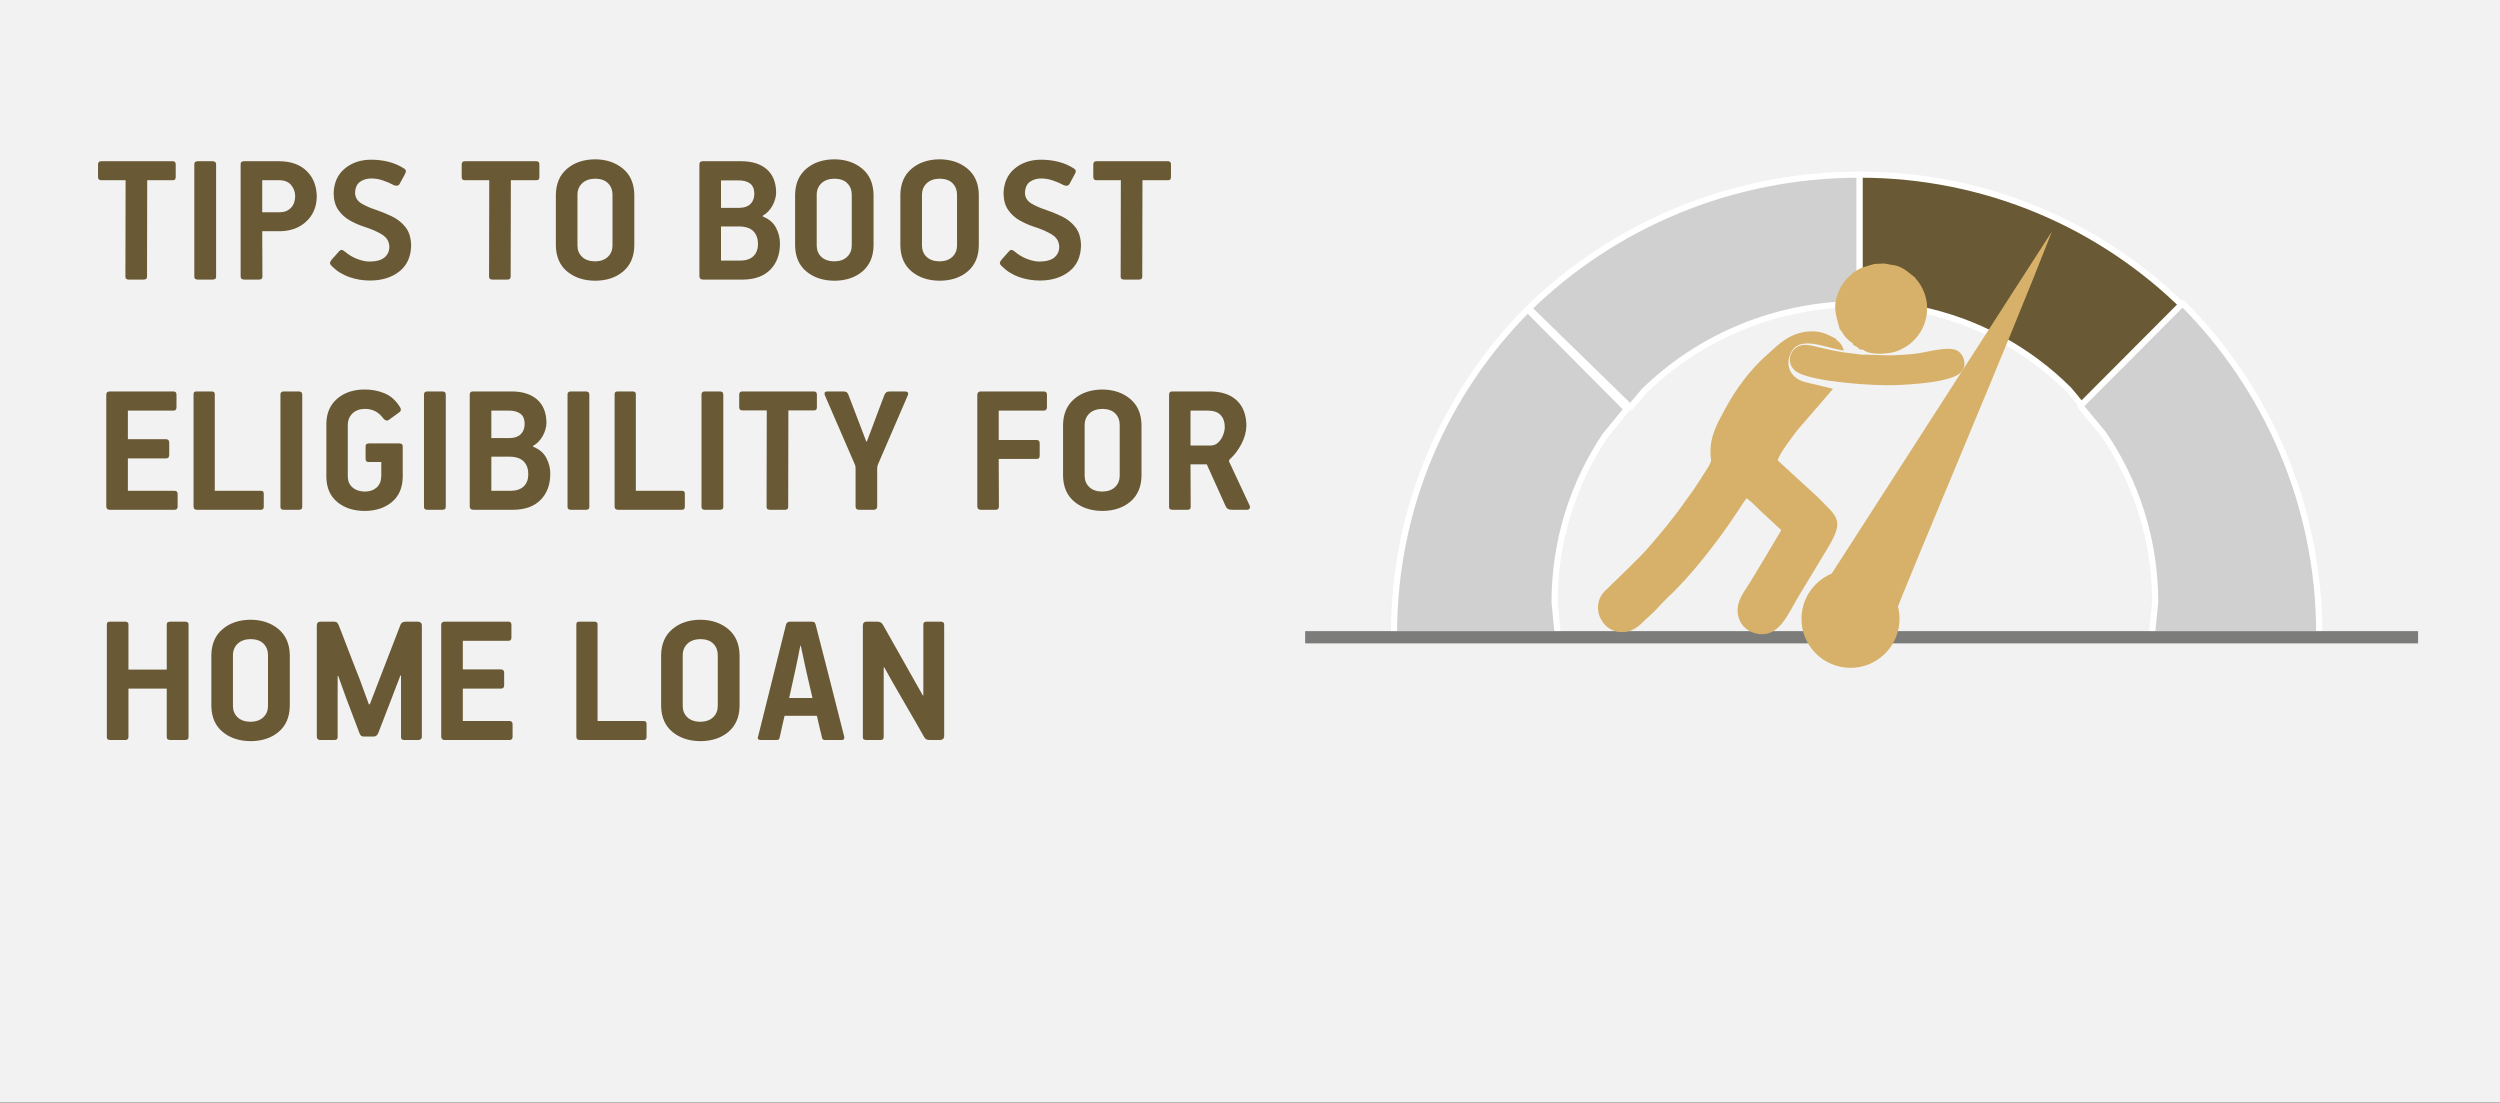
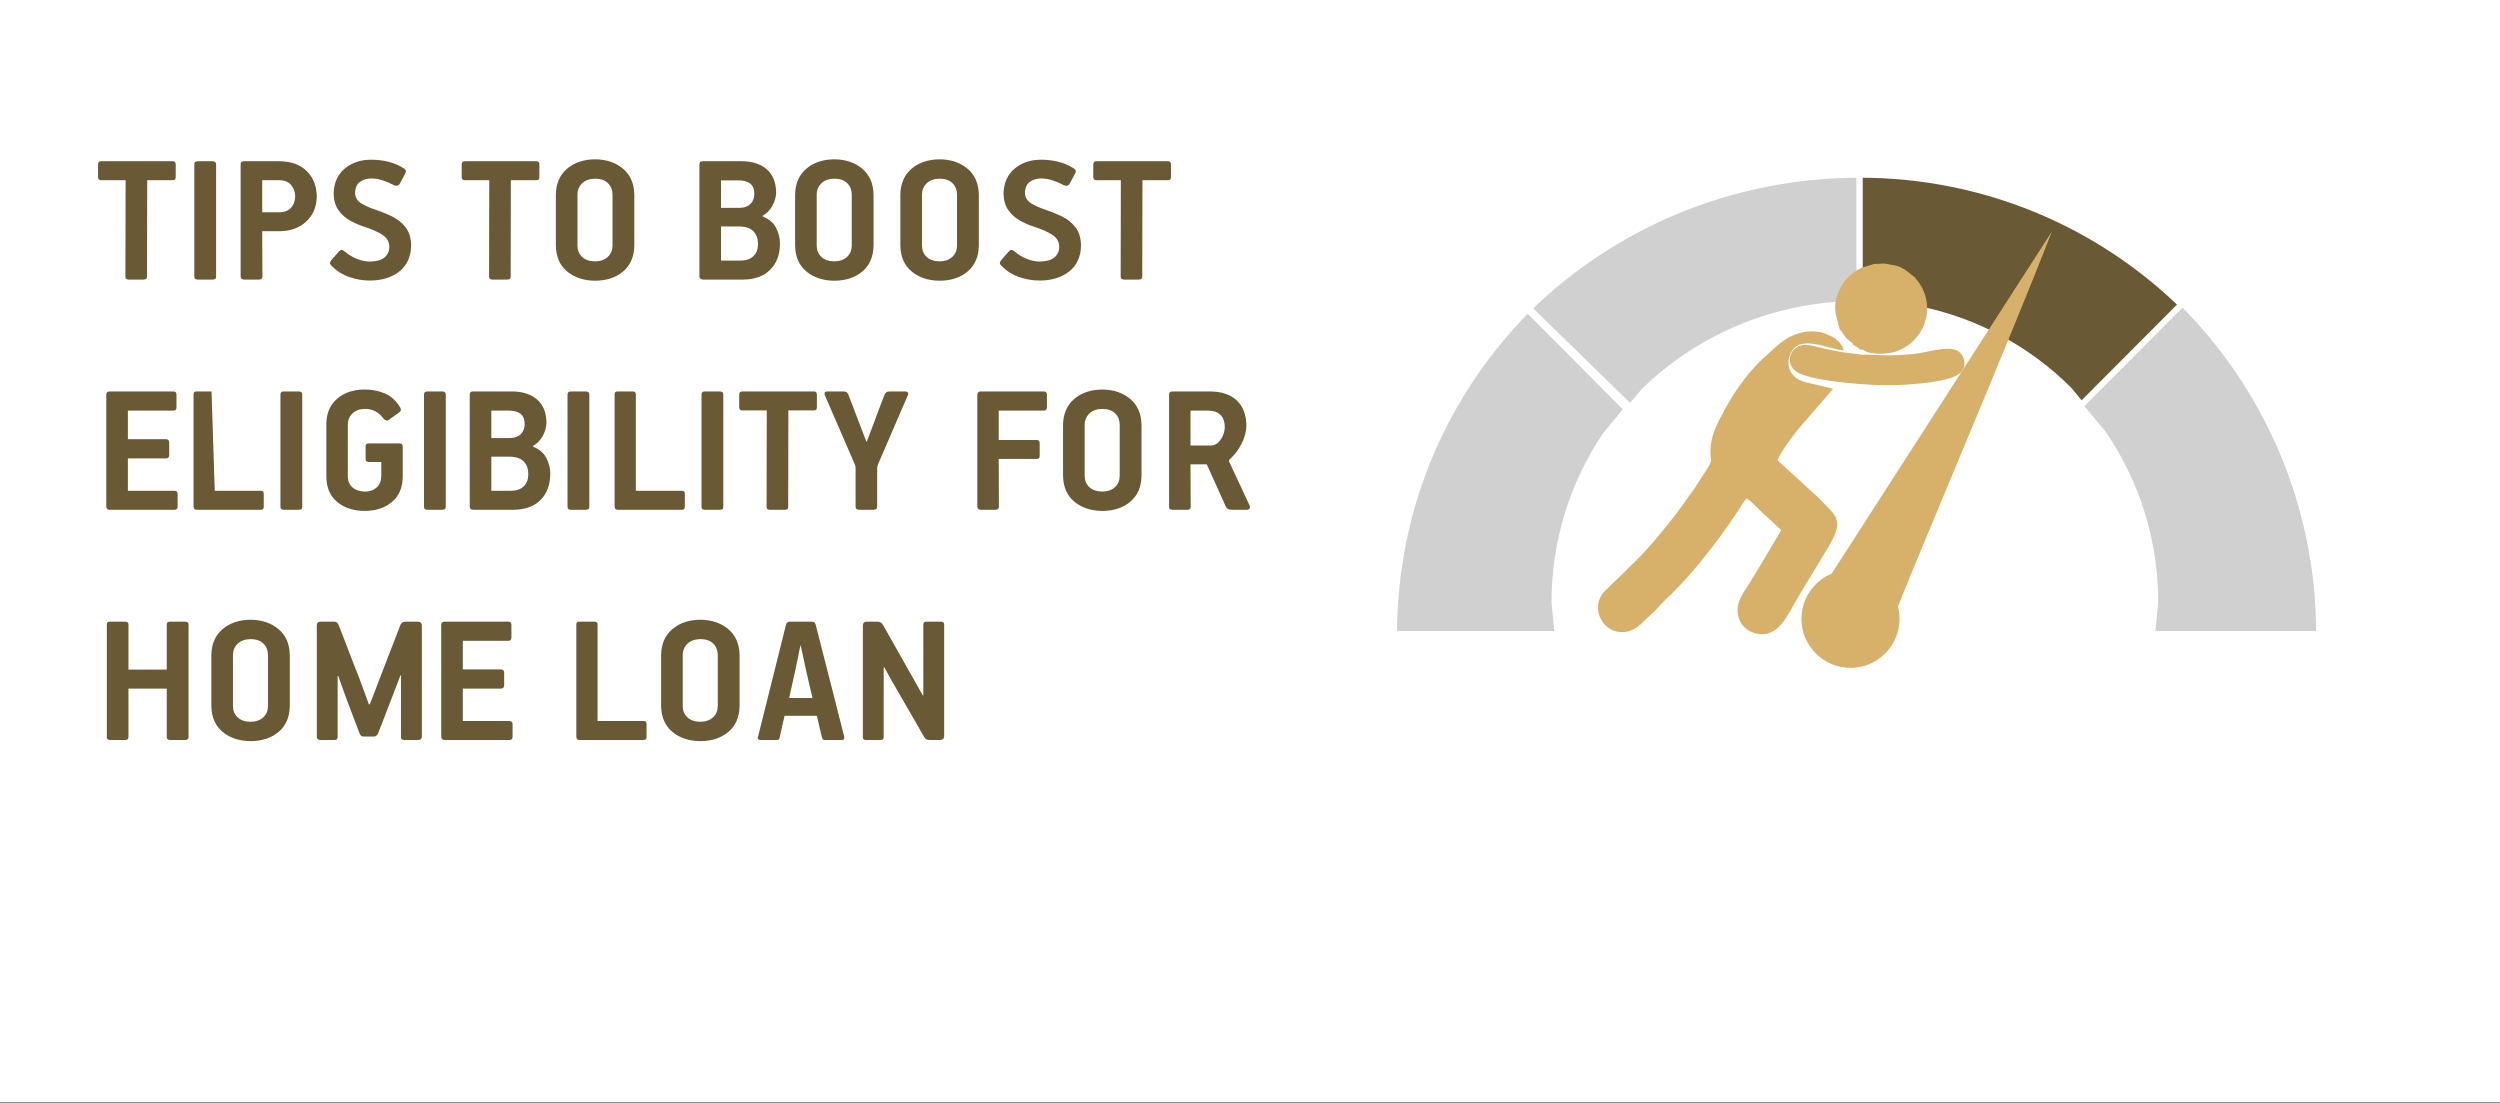
<svg xmlns="http://www.w3.org/2000/svg" width="408" height="180" overflow="hidden">
  <rect width="100%" height="100%" fill="#333333" stroke="none" />
  <defs>
    <clipPath id="clip0">
      <path d="M0 0 408 0 408 180 0 180Z" fill-rule="evenodd" clip-rule="evenodd" />
    </clipPath>
  </defs>
  <g clip-path="url(#clip0)">
    <rect x="0" y="0" width="408" height="179.916" fill="#FFFFFF" transform="scale(1 1)" />
-     <rect x="0" y="0" width="408" height="179.916" fill="#F2F2F2" transform="scale(1 1)" />
-     <path d="M114.602 79.399C114.479 80.024 114.358 80.645 114.238 81.262 114.119 81.879 113.991 82.5 113.852 83.125L112.79 87.915 116.601 87.915C116.41 87.096 116.214 86.261 116.011 85.41 115.809 84.56 115.62 83.725 115.445 82.906L114.695 79.399ZM98.328 78.299C97.4 78.318 96.685 78.571 96.183 79.059 95.681 79.547 95.427 80.16 95.421 80.899L95.421 89.229C95.426 89.967 95.674 90.575 96.167 91.054 96.66 91.532 97.37 91.78 98.297 91.797 99.181 91.782 99.874 91.538 100.375 91.065 100.877 90.592 101.132 89.98 101.141 89.229L101.141 80.899C101.139 80.16 100.901 79.547 100.426 79.059 99.951 78.571 99.252 78.318 98.328 78.299ZM24.924 78.299C23.996 78.318 23.281 78.571 22.779 79.059 22.277 79.547 22.023 80.16 22.017 80.899L22.017 89.229C22.022 89.967 22.271 90.575 22.764 91.054 23.256 91.532 23.966 91.78 24.893 91.797 25.777 91.782 26.47 91.538 26.971 91.065 27.473 90.592 27.728 89.98 27.737 89.229L27.737 80.899C27.735 80.16 27.497 79.547 27.022 79.059 26.548 78.571 25.848 78.318 24.924 78.299ZM125.535 75.454 127.095 75.454C127.368 75.452 127.579 75.495 127.727 75.583 127.875 75.671 128.008 75.816 128.125 76.017L134.626 87.537 134.688 87.474 134.688 75.924C134.687 75.753 134.736 75.632 134.832 75.56 134.929 75.487 135.079 75.452 135.281 75.454L137.496 75.454C137.671 75.452 137.813 75.487 137.921 75.56 138.03 75.632 138.086 75.753 138.089 75.924L138.089 94.11C138.083 94.357 138.01 94.529 137.871 94.627 137.731 94.725 137.565 94.772 137.371 94.768L135.811 94.768C135.581 94.774 135.387 94.746 135.23 94.682 135.074 94.618 134.935 94.48 134.813 94.267 134.508 93.716 134.059 92.93 133.468 91.906 132.876 90.883 132.237 89.78 131.551 88.597 130.865 87.415 130.228 86.31 129.64 85.283 129.052 84.255 128.61 83.462 128.312 82.904L128.218 82.935 128.218 94.267C128.218 94.452 128.172 94.583 128.078 94.658 127.984 94.734 127.844 94.77 127.657 94.768L125.379 94.768C125.192 94.77 125.052 94.735 124.958 94.662 124.865 94.59 124.818 94.469 124.818 94.298L124.818 76.174C124.813 75.925 124.862 75.742 124.966 75.626 125.07 75.51 125.26 75.453 125.535 75.454ZM112.915 75.454 116.445 75.454C116.589 75.449 116.722 75.475 116.843 75.532 116.964 75.59 117.05 75.71 117.101 75.892 117.882 78.931 118.662 81.973 119.439 85.019 120.217 88.064 120.989 91.105 121.755 94.142 121.781 94.21 121.791 94.293 121.786 94.392 121.789 94.49 121.76 94.576 121.7 94.65 121.64 94.725 121.533 94.764 121.38 94.768L118.662 94.768C118.522 94.769 118.412 94.743 118.33 94.69 118.249 94.636 118.193 94.547 118.163 94.424 118.02 93.814 117.876 93.21 117.729 92.611 117.583 92.013 117.446 91.417 117.319 90.823L112.04 90.823C111.968 91.131 111.848 91.649 111.681 92.377 111.515 93.104 111.364 93.786 111.228 94.424 111.196 94.561 111.136 94.654 111.049 94.701 110.961 94.749 110.855 94.771 110.728 94.768L108.167 94.768C107.829 94.763 107.662 94.648 107.667 94.424 107.668 94.378 107.675 94.336 107.687 94.298 107.699 94.26 107.714 94.219 107.73 94.173L112.29 75.892C112.336 75.765 112.409 75.66 112.509 75.579 112.609 75.499 112.744 75.457 112.915 75.454ZM78.588 75.454 80.991 75.454C81.163 75.453 81.294 75.487 81.385 75.556 81.475 75.625 81.521 75.737 81.521 75.892L81.521 91.672 89.049 91.672C89.205 91.67 89.322 91.705 89.4 91.778 89.479 91.85 89.518 91.971 89.518 92.141L89.518 94.236C89.519 94.409 89.484 94.54 89.412 94.631 89.34 94.722 89.219 94.767 89.049 94.768L78.588 94.768C78.24 94.763 78.063 94.585 78.058 94.236L78.058 75.924C78.055 75.754 78.092 75.632 78.171 75.56 78.25 75.487 78.389 75.452 78.588 75.454ZM56.567 75.454 66.965 75.454C67.123 75.453 67.245 75.495 67.332 75.579 67.42 75.664 67.464 75.799 67.465 75.986L67.465 78.018C67.468 78.192 67.431 78.329 67.356 78.429 67.28 78.528 67.15 78.579 66.965 78.581L59.531 78.581 59.531 83.25 65.747 83.25C65.933 83.252 66.069 83.303 66.153 83.403 66.238 83.502 66.28 83.639 66.278 83.813L66.278 85.814C66.279 85.988 66.239 86.125 66.157 86.225 66.076 86.324 65.95 86.375 65.778 86.377L59.531 86.377 59.531 91.672 67.153 91.672C67.31 91.671 67.433 91.713 67.52 91.797 67.607 91.882 67.651 92.017 67.653 92.204L67.653 94.236C67.658 94.585 67.491 94.763 67.153 94.768L56.567 94.768C56.394 94.767 56.257 94.722 56.158 94.631 56.058 94.54 56.008 94.409 56.006 94.236L56.006 75.986C56.006 75.637 56.193 75.459 56.567 75.454ZM36.358 75.454 38.292 75.454C38.535 75.443 38.727 75.465 38.869 75.521 39.011 75.576 39.141 75.731 39.26 75.986 39.372 76.267 39.588 76.82 39.906 77.646 40.224 78.472 40.576 79.387 40.962 80.392 41.349 81.397 41.701 82.308 42.019 83.126 42.337 83.944 42.553 84.486 42.665 84.751L44.197 88.945 44.353 88.945 45.978 84.72 49.352 75.986C49.43 75.786 49.548 75.647 49.707 75.568 49.867 75.489 50.071 75.451 50.32 75.454L52.16 75.454C52.38 75.455 52.549 75.508 52.668 75.615 52.786 75.721 52.846 75.876 52.847 76.08L52.847 94.236C52.844 94.409 52.788 94.54 52.679 94.631 52.571 94.721 52.429 94.767 52.254 94.768L49.977 94.768C49.804 94.77 49.673 94.735 49.583 94.662 49.492 94.59 49.447 94.469 49.446 94.298L49.446 84.25 49.352 84.219 48.009 87.725 45.728 93.641C45.653 93.801 45.56 93.934 45.447 94.04 45.333 94.146 45.177 94.2 44.978 94.204L43.54 94.204C43.341 94.214 43.177 94.195 43.048 94.146 42.919 94.097 42.802 93.96 42.697 93.735L40.478 87.881 39.197 84.313 39.103 84.313 39.103 94.298C39.103 94.469 39.056 94.59 38.963 94.662 38.869 94.735 38.729 94.77 38.542 94.768L36.264 94.768C36.09 94.767 35.954 94.721 35.855 94.631 35.755 94.54 35.704 94.409 35.702 94.236L35.702 76.08C35.7 75.876 35.751 75.721 35.855 75.615 35.958 75.508 36.126 75.455 36.358 75.454ZM1.967 75.454 4.37 75.454C4.558 75.453 4.704 75.487 4.807 75.556 4.909 75.625 4.961 75.737 4.963 75.892L4.963 83.281 11.214 83.281 11.214 75.924C11.215 75.754 11.267 75.632 11.37 75.56 11.472 75.487 11.618 75.452 11.807 75.454L14.178 75.454C14.366 75.453 14.512 75.487 14.615 75.556 14.717 75.625 14.769 75.737 14.771 75.892L14.771 94.298C14.769 94.468 14.717 94.59 14.615 94.662 14.512 94.735 14.366 94.77 14.178 94.768L11.807 94.768C11.618 94.77 11.472 94.735 11.37 94.662 11.267 94.59 11.215 94.468 11.214 94.298L11.214 86.377 4.963 86.377 4.963 94.298C4.961 94.468 4.91 94.59 4.811 94.662 4.711 94.735 4.575 94.77 4.401 94.768L1.999 94.768C1.811 94.77 1.671 94.735 1.577 94.662 1.484 94.59 1.437 94.468 1.437 94.298L1.437 75.924C1.436 75.754 1.477 75.632 1.562 75.56 1.646 75.487 1.782 75.452 1.967 75.454ZM98.297 75.141C100.122 75.155 101.634 75.659 102.833 76.654 104.032 77.65 104.654 79.054 104.698 80.868L104.698 89.261C104.661 91.046 104.056 92.437 102.884 93.435 101.711 94.433 100.193 94.939 98.328 94.956 96.474 94.943 94.949 94.444 93.752 93.458 92.556 92.472 91.937 91.073 91.895 89.261L91.895 80.868C91.934 79.081 92.544 77.685 93.725 76.678 94.907 75.671 96.431 75.159 98.297 75.141ZM24.893 75.141C26.718 75.155 28.23 75.659 29.429 76.654 30.628 77.65 31.25 79.054 31.294 80.868L31.294 89.261C31.257 91.046 30.653 92.437 29.48 93.435 28.308 94.433 26.789 94.939 24.924 94.956 23.07 94.943 21.545 94.444 20.349 93.458 19.152 92.472 18.533 91.073 18.491 89.261L18.491 80.868C18.53 79.081 19.14 77.685 20.321 76.678 21.503 75.671 23.027 75.159 24.893 75.141ZM64.185 48.525 64.185 54.102 67.342 54.102C68.255 54.095 68.961 53.858 69.46 53.389 69.959 52.92 70.211 52.26 70.218 51.407 70.23 50.574 69.995 49.89 69.514 49.355 69.034 48.82 68.237 48.543 67.124 48.525ZM178.289 41.011 178.289 46.713 181.603 46.713C182.103 46.695 182.522 46.514 182.861 46.17 183.199 45.825 183.454 45.421 183.626 44.958 183.798 44.495 183.884 44.078 183.884 43.705 183.888 42.894 183.669 42.245 183.228 41.759 182.786 41.272 182.099 41.023 181.165 41.011ZM64.185 41.011 64.185 45.492 67.186 45.492C67.972 45.483 68.573 45.273 68.991 44.861 69.409 44.449 69.62 43.886 69.624 43.173 69.615 42.397 69.376 41.841 68.909 41.504 68.442 41.167 67.805 41.003 66.999 41.011ZM163.923 40.729C162.995 40.747 162.28 41 161.778 41.488 161.276 41.976 161.022 42.59 161.016 43.328L161.016 51.659C161.02 52.396 161.269 53.004 161.762 53.483 162.255 53.962 162.965 54.21 163.892 54.227 164.776 54.212 165.469 53.968 165.97 53.495 166.472 53.022 166.727 52.41 166.736 51.659L166.736 43.328C166.734 42.59 166.496 41.976 166.021 41.488 165.546 41 164.847 40.747 163.923 40.729ZM175.294 37.884 181.477 37.884C183.365 37.896 184.822 38.387 185.849 39.358 186.877 40.328 187.397 41.704 187.41 43.486 187.388 44.469 187.12 45.455 186.607 46.445 186.093 47.435 185.466 48.264 184.727 48.933 184.666 48.995 184.624 49.051 184.602 49.101 184.58 49.151 184.569 49.199 184.571 49.245 184.576 49.339 184.628 49.464 184.727 49.621L187.941 56.508C188.018 56.674 188.02 56.828 187.945 56.97 187.87 57.112 187.723 57.188 187.504 57.197L185.132 57.197C184.741 57.194 184.471 57.13 184.321 57.005 184.172 56.881 184.057 56.715 183.978 56.508L180.946 49.777 178.289 49.777C178.291 50.935 178.296 52.094 178.305 53.252 178.314 54.411 178.319 55.569 178.32 56.728 178.32 56.898 178.274 57.019 178.18 57.092 178.086 57.164 177.946 57.199 177.759 57.197L175.356 57.197C175.169 57.199 175.029 57.164 174.935 57.092 174.842 57.019 174.795 56.898 174.795 56.728L174.795 38.415C174.79 38.066 174.956 37.889 175.294 37.884ZM144.058 37.884 154.331 37.884C154.49 37.883 154.618 37.923 154.714 38.005 154.81 38.086 154.86 38.213 154.863 38.384L154.863 40.448C154.864 40.622 154.822 40.759 154.738 40.858 154.653 40.958 154.518 41.009 154.331 41.011L146.991 41.011 146.991 45.805 153.145 45.805C153.493 45.8 153.67 45.966 153.676 46.305L153.676 48.369C153.679 48.542 153.641 48.673 153.562 48.764 153.484 48.854 153.344 48.9 153.145 48.901L146.991 48.901C146.992 50.185 146.998 51.475 147.007 52.771 147.016 54.067 147.021 55.365 147.022 56.665 147.017 57.015 146.84 57.192 146.492 57.197L144.058 57.197C143.885 57.197 143.748 57.151 143.649 57.06 143.549 56.97 143.499 56.838 143.497 56.665L143.497 38.415C143.499 38.243 143.549 38.111 143.649 38.02 143.748 37.93 143.885 37.884 144.058 37.884ZM119.07 37.884 121.538 37.884C121.769 37.877 121.955 37.906 122.096 37.97 122.237 38.034 122.353 38.172 122.444 38.384L125.378 46.054 125.472 46.054C125.674 45.532 125.963 44.766 126.341 43.755 126.718 42.743 127.096 41.733 127.474 40.725 127.851 39.717 128.141 38.958 128.343 38.447 128.427 38.245 128.533 38.101 128.664 38.013 128.794 37.925 129.01 37.882 129.312 37.884L131.623 37.884C131.94 37.892 132.126 37.961 132.182 38.091 132.237 38.221 132.228 38.36 132.154 38.51L127.344 49.653C127.268 49.818 127.217 49.958 127.192 50.072 127.166 50.186 127.154 50.318 127.156 50.467L127.156 56.634C127.154 56.822 127.104 56.963 127.004 57.056 126.905 57.15 126.769 57.197 126.595 57.197L124.192 57.197C123.818 57.192 123.631 57.015 123.631 56.665L123.631 50.405C123.632 50.296 123.622 50.185 123.6 50.072 123.577 49.959 123.536 49.841 123.475 49.716L118.633 38.541C118.56 38.377 118.543 38.228 118.582 38.095 118.622 37.962 118.785 37.892 119.07 37.884ZM105.17 37.884 116.849 37.884C117.005 37.885 117.122 37.929 117.2 38.017 117.278 38.104 117.317 38.226 117.317 38.384L117.317 40.416C117.321 40.59 117.29 40.727 117.224 40.827 117.157 40.927 117.032 40.977 116.849 40.979L112.663 40.979 112.632 56.696C112.632 56.882 112.585 57.012 112.491 57.088 112.398 57.163 112.257 57.2 112.07 57.197L109.668 57.197C109.494 57.199 109.358 57.164 109.258 57.092 109.159 57.019 109.108 56.898 109.106 56.728L109.137 40.979 105.17 40.979C104.984 40.981 104.849 40.938 104.764 40.85 104.68 40.762 104.638 40.618 104.639 40.416L104.639 38.415C104.638 38.243 104.68 38.111 104.764 38.02 104.849 37.93 104.984 37.884 105.17 37.884ZM99.048 37.884 101.481 37.884C101.628 37.881 101.756 37.918 101.868 37.993 101.979 38.069 102.037 38.199 102.043 38.384L102.043 56.728C102.041 56.898 101.99 57.019 101.891 57.092 101.791 57.164 101.655 57.199 101.481 57.197L99.048 57.197C98.874 57.199 98.738 57.164 98.638 57.092 98.539 57.019 98.488 56.898 98.486 56.728L98.486 38.384C98.486 38.213 98.533 38.086 98.626 38.005 98.72 37.923 98.861 37.883 99.048 37.884ZM84.835 37.884 87.238 37.884C87.41 37.882 87.541 37.916 87.632 37.986 87.722 38.054 87.768 38.167 87.768 38.322L87.768 54.102 95.296 54.102C95.452 54.1 95.569 54.135 95.647 54.207 95.725 54.279 95.765 54.401 95.765 54.571L95.765 56.666C95.767 56.838 95.731 56.97 95.659 57.06 95.587 57.151 95.466 57.197 95.296 57.197L84.835 57.197C84.487 57.192 84.31 57.015 84.305 56.666L84.305 38.353C84.302 38.183 84.34 38.062 84.418 37.989 84.497 37.917 84.636 37.882 84.835 37.884ZM77.183 37.884 79.617 37.884C79.763 37.881 79.891 37.918 80.003 37.993 80.114 38.069 80.172 38.199 80.178 38.384L80.178 56.728C80.176 56.898 80.125 57.019 80.026 57.092 79.927 57.164 79.79 57.199 79.617 57.197L77.183 57.197C77.009 57.199 76.873 57.164 76.773 57.092 76.674 57.019 76.623 56.898 76.621 56.728L76.621 38.384C76.621 38.213 76.668 38.086 76.761 38.005 76.855 37.923 76.995 37.883 77.183 37.884ZM61.221 37.884 67.53 37.884C69.282 37.891 70.658 38.33 71.656 39.201 72.654 40.073 73.163 41.334 73.181 42.985 73.174 43.687 72.978 44.397 72.593 45.115 72.207 45.832 71.676 46.386 70.998 46.774L70.998 46.899C72.016 47.304 72.741 47.925 73.174 48.761 73.607 49.597 73.818 50.469 73.806 51.376 73.792 53.126 73.266 54.526 72.23 55.578 71.193 56.63 69.731 57.17 67.843 57.197L61.252 57.197C61.064 57.197 60.918 57.151 60.816 57.06 60.713 56.97 60.661 56.838 60.66 56.666L60.66 38.415C60.658 38.243 60.701 38.111 60.788 38.02 60.876 37.93 61.02 37.884 61.221 37.884ZM53.756 37.884 56.19 37.884C56.336 37.881 56.465 37.918 56.576 37.993 56.687 38.069 56.746 38.199 56.751 38.384L56.751 56.728C56.749 56.898 56.699 57.019 56.599 57.092 56.5 57.164 56.363 57.199 56.19 57.197L53.756 57.197C53.583 57.199 53.446 57.164 53.346 57.092 53.247 57.019 53.196 56.898 53.194 56.728L53.194 38.384C53.194 38.213 53.241 38.086 53.335 38.005 53.428 37.923 53.569 37.883 53.756 37.884ZM30.329 37.884 32.763 37.884C32.909 37.881 33.038 37.918 33.149 37.993 33.26 38.069 33.319 38.199 33.325 38.384L33.325 56.728C33.323 56.898 33.272 57.019 33.173 57.092 33.073 57.164 32.937 57.199 32.763 57.197L30.329 57.197C30.156 57.199 30.019 57.164 29.92 57.092 29.82 57.019 29.77 56.898 29.768 56.728L29.768 38.384C29.768 38.213 29.814 38.086 29.908 38.005 30.002 37.923 30.142 37.883 30.329 37.884ZM16.117 37.884 18.52 37.884C18.692 37.882 18.823 37.916 18.913 37.986 19.004 38.054 19.049 38.167 19.05 38.322L19.05 54.102 26.578 54.102C26.734 54.1 26.851 54.135 26.929 54.207 27.007 54.279 27.046 54.401 27.046 54.571L27.046 56.666C27.048 56.838 27.013 56.97 26.941 57.06 26.869 57.151 26.747 57.197 26.578 57.197L16.117 57.197C15.769 57.192 15.592 57.015 15.587 56.666L15.587 38.353C15.583 38.183 15.621 38.062 15.7 37.989 15.778 37.917 15.918 37.882 16.117 37.884ZM1.905 37.884 12.303 37.884C12.46 37.883 12.583 37.924 12.67 38.009 12.757 38.093 12.802 38.229 12.803 38.415L12.803 40.448C12.806 40.622 12.769 40.759 12.694 40.858 12.618 40.958 12.488 41.009 12.303 41.011L4.869 41.011 4.869 45.68 11.085 45.68C11.271 45.682 11.406 45.732 11.491 45.832 11.576 45.932 11.617 46.068 11.616 46.242L11.616 48.244C11.617 48.418 11.576 48.554 11.495 48.654 11.413 48.754 11.287 48.804 11.116 48.806L4.869 48.806 4.869 54.102 12.491 54.102C12.648 54.1 12.77 54.142 12.857 54.227 12.945 54.311 12.989 54.447 12.99 54.633L12.99 56.666C12.995 57.015 12.829 57.192 12.491 57.197L1.905 57.197C1.731 57.197 1.595 57.151 1.495 57.06 1.396 56.97 1.345 56.838 1.343 56.666L1.343 38.415C1.343 38.066 1.53 37.889 1.905 37.884ZM163.892 37.571C165.717 37.584 167.229 38.089 168.428 39.084 169.627 40.079 170.249 41.483 170.293 43.297L170.293 51.69C170.256 53.475 169.651 54.866 168.479 55.864 167.306 56.862 165.787 57.369 163.923 57.385 162.069 57.373 160.544 56.874 159.347 55.888 158.151 54.902 157.532 53.502 157.49 51.69L157.49 43.297C157.528 41.511 158.138 40.114 159.32 39.107 160.502 38.1 162.025 37.588 163.892 37.571ZM43.416 37.569 43.417 37.571C44.565 37.548 45.665 37.749 46.719 38.172 47.772 38.596 48.639 39.375 49.318 40.51 49.399 40.638 49.431 40.773 49.415 40.913 49.399 41.053 49.314 41.18 49.161 41.293L47.382 42.577C47.212 42.65 47.06 42.653 46.926 42.585 46.791 42.517 46.662 42.41 46.539 42.264 46.149 41.734 45.704 41.345 45.205 41.097 44.705 40.849 44.151 40.726 43.542 40.729 42.687 40.745 42.012 40.994 41.517 41.477 41.022 41.959 40.769 42.577 40.759 43.329L40.759 51.814C40.772 52.545 41.034 53.128 41.545 53.561 42.055 53.994 42.731 54.216 43.574 54.227 44.34 54.223 44.969 54.004 45.462 53.569 45.955 53.134 46.21 52.507 46.227 51.689L46.227 49.401 44.228 49.403C44.041 49.406 43.9 49.369 43.806 49.294 43.712 49.218 43.666 49.088 43.666 48.903L43.666 46.867C43.666 46.682 43.712 46.552 43.806 46.476 43.9 46.4 44.041 46.364 44.228 46.366L49.132 46.366C49.321 46.364 49.466 46.4 49.569 46.476 49.672 46.552 49.724 46.682 49.725 46.867L49.725 51.877C49.689 53.627 49.098 54.98 47.953 55.935 46.807 56.891 45.326 57.375 43.509 57.387 41.678 57.372 40.187 56.886 39.039 55.927 37.89 54.969 37.298 53.629 37.262 51.908L37.262 43.079C37.3 41.384 37.888 40.047 39.027 39.068 40.166 38.089 41.629 37.589 43.416 37.569ZM101.668 10.954 101.668 16.531 104.825 16.531C105.738 16.525 106.444 16.287 106.943 15.818 107.441 15.35 107.694 14.689 107.701 13.837 107.712 13.004 107.478 12.32 106.997 11.784 106.517 11.249 105.72 10.973 104.606 10.954ZM101.668 3.44 101.668 7.921 104.669 7.921C105.454 7.913 106.056 7.702 106.474 7.291 106.892 6.879 107.103 6.316 107.107 5.602 107.097 4.827 106.859 4.27 106.392 3.934 105.925 3.597 105.288 3.432 104.481 3.44ZM26.796 3.409 26.796 8.641 29.672 8.641C30.433 8.629 31.037 8.387 31.485 7.917 31.933 7.446 32.162 6.821 32.173 6.041 32.17 5.342 31.957 4.735 31.532 4.22 31.107 3.704 30.488 3.434 29.672 3.409ZM137.373 3.158C136.445 3.177 135.73 3.43 135.228 3.918 134.725 4.406 134.471 5.019 134.466 5.758L134.466 14.088C134.47 14.826 134.719 15.434 135.212 15.913 135.705 16.392 136.415 16.639 137.341 16.656 138.226 16.641 138.918 16.397 139.42 15.924 139.921 15.451 140.177 14.839 140.186 14.088L140.186 5.758C140.184 5.019 139.945 4.406 139.471 3.918 138.996 3.43 138.297 3.177 137.373 3.158ZM120.193 3.158C119.265 3.177 118.55 3.43 118.048 3.918 117.546 4.406 117.292 5.019 117.286 5.758L117.286 14.088C117.291 14.826 117.539 15.434 118.032 15.913 118.525 16.392 119.235 16.639 120.162 16.656 121.046 16.641 121.739 16.397 122.24 15.924 122.742 15.451 122.997 14.839 123.006 14.088L123.006 5.758C123.004 5.019 122.766 4.406 122.291 3.918 121.816 3.43 121.117 3.177 120.193 3.158ZM81.148 3.158C80.22 3.177 79.505 3.43 79.003 3.918 78.501 4.406 78.247 5.019 78.241 5.758L78.241 14.088C78.246 14.826 78.495 15.434 78.988 15.913 79.481 16.392 80.191 16.639 81.117 16.656 82.001 16.641 82.694 16.397 83.196 15.924 83.697 15.451 83.952 14.839 83.961 14.088L83.961 5.758C83.96 5.019 83.721 4.406 83.246 3.918 82.772 3.43 82.072 3.177 81.148 3.158ZM162.956 0.313 174.635 0.313C174.791 0.314 174.908 0.359 174.986 0.446 175.064 0.533 175.103 0.656 175.103 0.814L175.103 2.846C175.107 3.02 175.076 3.157 175.009 3.256 174.943 3.356 174.818 3.407 174.635 3.409L170.449 3.409 170.418 19.126C170.418 19.311 170.371 19.442 170.277 19.517 170.184 19.593 170.043 19.629 169.856 19.627L167.454 19.627C167.28 19.629 167.144 19.593 167.044 19.521 166.945 19.449 166.894 19.327 166.892 19.157L166.923 3.409 162.956 3.409C162.77 3.411 162.635 3.368 162.55 3.28 162.466 3.192 162.424 3.047 162.425 2.846L162.425 0.845C162.424 0.672 162.466 0.541 162.55 0.45 162.635 0.359 162.77 0.314 162.956 0.313ZM98.704 0.313 105.013 0.313C106.765 0.32 108.14 0.759 109.139 1.631 110.137 2.502 110.645 3.763 110.664 5.414 110.657 6.117 110.461 6.827 110.075 7.544 109.69 8.262 109.158 8.815 108.481 9.203L108.481 9.328C109.499 9.733 110.224 10.354 110.657 11.19 111.09 12.026 111.301 12.898 111.289 13.805 111.274 15.555 110.749 16.956 109.713 18.008 108.676 19.06 107.214 19.599 105.325 19.627L98.735 19.627C98.547 19.626 98.401 19.581 98.299 19.49 98.196 19.399 98.144 19.268 98.142 19.095L98.142 0.845C98.141 0.672 98.183 0.541 98.271 0.45 98.359 0.359 98.503 0.314 98.704 0.313ZM59.879 0.313 71.557 0.313C71.713 0.314 71.83 0.359 71.908 0.446 71.987 0.533 72.026 0.656 72.026 0.814L72.026 2.846C72.03 3.02 71.998 3.157 71.932 3.256 71.865 3.356 71.74 3.407 71.557 3.409L67.371 3.409 67.34 19.126C67.34 19.311 67.293 19.442 67.2 19.517 67.106 19.593 66.966 19.629 66.779 19.627L64.376 19.627C64.203 19.629 64.066 19.593 63.967 19.521 63.867 19.449 63.816 19.327 63.815 19.157L63.846 3.409 59.879 3.409C59.693 3.411 59.557 3.368 59.473 3.28 59.388 3.192 59.347 3.047 59.348 2.846L59.348 0.845C59.347 0.672 59.388 0.541 59.473 0.45 59.557 0.359 59.693 0.314 59.879 0.313ZM23.863 0.313 29.672 0.313C31.55 0.343 33.019 0.885 34.079 1.94 35.14 2.994 35.68 4.382 35.699 6.103 35.666 7.749 35.1 9.092 34.001 10.13 32.903 11.168 31.47 11.704 29.703 11.737L26.796 11.737 26.828 19.126C26.828 19.465 26.64 19.632 26.266 19.627L23.863 19.627C23.675 19.627 23.529 19.587 23.427 19.505 23.324 19.424 23.272 19.297 23.271 19.126L23.271 0.782C23.272 0.612 23.324 0.491 23.427 0.419 23.529 0.346 23.675 0.311 23.863 0.313ZM16.273 0.313 18.707 0.313C18.853 0.311 18.982 0.347 19.093 0.423 19.204 0.498 19.263 0.629 19.268 0.814L19.268 19.157C19.267 19.328 19.216 19.449 19.116 19.521 19.017 19.593 18.88 19.629 18.707 19.627L16.273 19.627C16.1 19.629 15.963 19.593 15.864 19.521 15.764 19.449 15.714 19.328 15.712 19.157L15.712 0.814C15.712 0.642 15.758 0.516 15.852 0.434 15.946 0.353 16.086 0.312 16.273 0.313ZM0.531 0.313 12.209 0.313C12.366 0.314 12.483 0.359 12.561 0.446 12.639 0.533 12.678 0.656 12.678 0.814L12.678 2.846C12.682 3.02 12.65 3.157 12.584 3.256 12.518 3.356 12.393 3.407 12.209 3.409L8.024 3.409 7.993 19.126C7.993 19.311 7.946 19.442 7.852 19.517 7.759 19.593 7.618 19.629 7.431 19.627L5.028 19.627C4.855 19.629 4.718 19.593 4.619 19.521 4.519 19.449 4.469 19.327 4.467 19.157L4.498 3.409 0.531 3.409C0.345 3.411 0.21 3.368 0.125 3.28 0.04 3.192-0.001 3.047 0 2.846L0 0.845C-0.001 0.672 0.04 0.541 0.125 0.45 0.21 0.359 0.345 0.314 0.531 0.313ZM153.833 0.063C154.853 0.06 155.822 0.175 156.739 0.407 157.657 0.639 158.5 1.003 159.268 1.501 159.479 1.65 159.58 1.798 159.572 1.943 159.564 2.088 159.494 2.274 159.362 2.502L158.55 4.004C158.453 4.174 158.32 4.273 158.153 4.301 157.985 4.33 157.805 4.304 157.614 4.223 157.016 3.903 156.409 3.643 155.795 3.44 155.18 3.238 154.589 3.134 154.021 3.127 153.277 3.114 152.639 3.289 152.107 3.652 151.574 4.014 151.295 4.643 151.27 5.538 151.321 6.29 151.696 6.862 152.396 7.257 153.095 7.652 153.814 7.966 154.552 8.2 155.471 8.507 156.376 8.875 157.269 9.302 158.161 9.73 158.904 10.318 159.498 11.066 160.091 11.813 160.4 12.821 160.422 14.088 160.38 15.914 159.739 17.317 158.499 18.297 157.259 19.278 155.672 19.773 153.74 19.783 152.565 19.787 151.43 19.6 150.335 19.221 149.24 18.841 148.293 18.247 147.495 17.438 147.305 17.274 147.201 17.118 147.183 16.969 147.164 16.82 147.247 16.633 147.432 16.406L148.65 15.028C148.83 14.833 148.992 14.753 149.137 14.789 149.282 14.825 149.452 14.925 149.648 15.091 150.216 15.582 150.867 15.969 151.599 16.253 152.332 16.537 153.014 16.682 153.646 16.688 154.765 16.674 155.583 16.443 156.1 15.995 156.617 15.547 156.872 14.963 156.865 14.245 156.837 13.406 156.441 12.751 155.678 12.28 154.915 11.809 153.956 11.388 152.802 11.019 151.983 10.757 151.192 10.411 150.43 9.982 149.668 9.553 149.039 8.985 148.544 8.277 148.05 7.569 147.793 6.667 147.776 5.57 147.821 3.848 148.417 2.503 149.563 1.537 150.709 0.57 152.132 0.079 153.833 0.063ZM44.509 0.063C45.529 0.06 46.497 0.175 47.415 0.407 48.332 0.639 49.175 1.003 49.943 1.501 50.154 1.65 50.255 1.798 50.247 1.943 50.24 2.088 50.169 2.274 50.037 2.502L49.226 4.004C49.128 4.174 48.995 4.273 48.828 4.301 48.66 4.33 48.481 4.304 48.289 4.223 47.691 3.903 47.085 3.643 46.47 3.44 45.855 3.238 45.264 3.134 44.696 3.127 43.953 3.114 43.314 3.289 42.782 3.652 42.249 4.014 41.97 4.643 41.946 5.538 41.996 6.29 42.372 6.862 43.071 7.257 43.77 7.652 44.489 7.966 45.228 8.2 46.146 8.507 47.052 8.875 47.944 9.302 48.836 9.73 49.579 10.318 50.173 11.066 50.767 11.813 51.075 12.821 51.098 14.088 51.056 15.914 50.414 17.317 49.174 18.297 47.934 19.278 46.348 19.773 44.415 19.783 43.24 19.787 42.105 19.6 41.01 19.221 39.915 18.841 38.968 18.247 38.17 17.438 37.98 17.274 37.876 17.118 37.858 16.969 37.839 16.82 37.923 16.633 38.108 16.406L39.325 15.028C39.505 14.833 39.667 14.753 39.812 14.789 39.957 14.825 40.128 14.925 40.323 15.091 40.891 15.582 41.542 15.969 42.275 16.253 43.007 16.537 43.69 16.682 44.321 16.688 45.44 16.674 46.258 16.443 46.775 15.995 47.292 15.547 47.547 14.963 47.541 14.245 47.512 13.406 47.116 12.751 46.353 12.28 45.59 11.809 44.631 11.388 43.477 11.019 42.658 10.757 41.867 10.411 41.105 9.982 40.343 9.553 39.715 8.985 39.22 8.277 38.725 7.569 38.469 6.667 38.451 5.57 38.497 3.848 39.092 2.503 40.238 1.537 41.384 0.57 42.807 0.079 44.509 0.063ZM137.341 0C139.166 0.014 140.678 0.518 141.878 1.513 143.077 2.508 143.699 3.913 143.743 5.726L143.743 14.12C143.706 15.905 143.101 17.296 141.928 18.294 140.756 19.291 139.237 19.799 137.373 19.815 135.519 19.802 133.994 19.303 132.797 18.317 131.6 17.331 130.981 15.932 130.94 14.12L130.94 5.726C130.978 3.94 131.588 2.544 132.77 1.537 133.951 0.53 135.475 0.018 137.341 0ZM120.162 0C121.987 0.014 123.499 0.518 124.698 1.513 125.897 2.508 126.519 3.913 126.563 5.726L126.563 14.12C126.526 15.905 125.921 17.296 124.749 18.294 123.576 19.291 122.058 19.799 120.193 19.815 118.339 19.802 116.814 19.303 115.617 18.317 114.421 17.331 113.802 15.932 113.76 14.12L113.76 5.726C113.799 3.94 114.409 2.544 115.59 1.537 116.772 0.53 118.296 0.018 120.162 0ZM81.117 0C82.942 0.014 84.454 0.518 85.653 1.513 86.853 2.508 87.474 3.913 87.519 5.726L87.519 14.12C87.481 15.905 86.877 17.296 85.704 18.294 84.532 19.291 83.013 19.799 81.148 19.815 79.295 19.802 77.769 19.303 76.573 18.317 75.376 17.331 74.757 15.932 74.716 14.12L74.716 5.726C74.754 3.94 75.364 2.544 76.546 1.537 77.727 0.53 79.251 0.018 81.117 0Z" fill="#695934" fill-rule="evenodd" transform="matrix(1 0 -0 1 16 26)" />
+     <path d="M114.602 79.399C114.479 80.024 114.358 80.645 114.238 81.262 114.119 81.879 113.991 82.5 113.852 83.125L112.79 87.915 116.601 87.915C116.41 87.096 116.214 86.261 116.011 85.41 115.809 84.56 115.62 83.725 115.445 82.906L114.695 79.399ZM98.328 78.299C97.4 78.318 96.685 78.571 96.183 79.059 95.681 79.547 95.427 80.16 95.421 80.899L95.421 89.229C95.426 89.967 95.674 90.575 96.167 91.054 96.66 91.532 97.37 91.78 98.297 91.797 99.181 91.782 99.874 91.538 100.375 91.065 100.877 90.592 101.132 89.98 101.141 89.229L101.141 80.899C101.139 80.16 100.901 79.547 100.426 79.059 99.951 78.571 99.252 78.318 98.328 78.299ZM24.924 78.299C23.996 78.318 23.281 78.571 22.779 79.059 22.277 79.547 22.023 80.16 22.017 80.899L22.017 89.229C22.022 89.967 22.271 90.575 22.764 91.054 23.256 91.532 23.966 91.78 24.893 91.797 25.777 91.782 26.47 91.538 26.971 91.065 27.473 90.592 27.728 89.98 27.737 89.229L27.737 80.899C27.735 80.16 27.497 79.547 27.022 79.059 26.548 78.571 25.848 78.318 24.924 78.299ZM125.535 75.454 127.095 75.454C127.368 75.452 127.579 75.495 127.727 75.583 127.875 75.671 128.008 75.816 128.125 76.017L134.626 87.537 134.688 87.474 134.688 75.924C134.687 75.753 134.736 75.632 134.832 75.56 134.929 75.487 135.079 75.452 135.281 75.454L137.496 75.454C137.671 75.452 137.813 75.487 137.921 75.56 138.03 75.632 138.086 75.753 138.089 75.924L138.089 94.11C138.083 94.357 138.01 94.529 137.871 94.627 137.731 94.725 137.565 94.772 137.371 94.768L135.811 94.768C135.581 94.774 135.387 94.746 135.23 94.682 135.074 94.618 134.935 94.48 134.813 94.267 134.508 93.716 134.059 92.93 133.468 91.906 132.876 90.883 132.237 89.78 131.551 88.597 130.865 87.415 130.228 86.31 129.64 85.283 129.052 84.255 128.61 83.462 128.312 82.904L128.218 82.935 128.218 94.267C128.218 94.452 128.172 94.583 128.078 94.658 127.984 94.734 127.844 94.77 127.657 94.768L125.379 94.768C125.192 94.77 125.052 94.735 124.958 94.662 124.865 94.59 124.818 94.469 124.818 94.298L124.818 76.174C124.813 75.925 124.862 75.742 124.966 75.626 125.07 75.51 125.26 75.453 125.535 75.454ZM112.915 75.454 116.445 75.454C116.589 75.449 116.722 75.475 116.843 75.532 116.964 75.59 117.05 75.71 117.101 75.892 117.882 78.931 118.662 81.973 119.439 85.019 120.217 88.064 120.989 91.105 121.755 94.142 121.781 94.21 121.791 94.293 121.786 94.392 121.789 94.49 121.76 94.576 121.7 94.65 121.64 94.725 121.533 94.764 121.38 94.768L118.662 94.768C118.522 94.769 118.412 94.743 118.33 94.69 118.249 94.636 118.193 94.547 118.163 94.424 118.02 93.814 117.876 93.21 117.729 92.611 117.583 92.013 117.446 91.417 117.319 90.823L112.04 90.823C111.968 91.131 111.848 91.649 111.681 92.377 111.515 93.104 111.364 93.786 111.228 94.424 111.196 94.561 111.136 94.654 111.049 94.701 110.961 94.749 110.855 94.771 110.728 94.768L108.167 94.768C107.829 94.763 107.662 94.648 107.667 94.424 107.668 94.378 107.675 94.336 107.687 94.298 107.699 94.26 107.714 94.219 107.73 94.173L112.29 75.892C112.336 75.765 112.409 75.66 112.509 75.579 112.609 75.499 112.744 75.457 112.915 75.454ZM78.588 75.454 80.991 75.454C81.163 75.453 81.294 75.487 81.385 75.556 81.475 75.625 81.521 75.737 81.521 75.892L81.521 91.672 89.049 91.672C89.205 91.67 89.322 91.705 89.4 91.778 89.479 91.85 89.518 91.971 89.518 92.141L89.518 94.236C89.519 94.409 89.484 94.54 89.412 94.631 89.34 94.722 89.219 94.767 89.049 94.768L78.588 94.768C78.24 94.763 78.063 94.585 78.058 94.236L78.058 75.924C78.055 75.754 78.092 75.632 78.171 75.56 78.25 75.487 78.389 75.452 78.588 75.454ZM56.567 75.454 66.965 75.454C67.123 75.453 67.245 75.495 67.332 75.579 67.42 75.664 67.464 75.799 67.465 75.986L67.465 78.018C67.468 78.192 67.431 78.329 67.356 78.429 67.28 78.528 67.15 78.579 66.965 78.581L59.531 78.581 59.531 83.25 65.747 83.25C65.933 83.252 66.069 83.303 66.153 83.403 66.238 83.502 66.28 83.639 66.278 83.813L66.278 85.814C66.279 85.988 66.239 86.125 66.157 86.225 66.076 86.324 65.95 86.375 65.778 86.377L59.531 86.377 59.531 91.672 67.153 91.672C67.31 91.671 67.433 91.713 67.52 91.797 67.607 91.882 67.651 92.017 67.653 92.204L67.653 94.236C67.658 94.585 67.491 94.763 67.153 94.768L56.567 94.768C56.394 94.767 56.257 94.722 56.158 94.631 56.058 94.54 56.008 94.409 56.006 94.236L56.006 75.986C56.006 75.637 56.193 75.459 56.567 75.454ZM36.358 75.454 38.292 75.454C38.535 75.443 38.727 75.465 38.869 75.521 39.011 75.576 39.141 75.731 39.26 75.986 39.372 76.267 39.588 76.82 39.906 77.646 40.224 78.472 40.576 79.387 40.962 80.392 41.349 81.397 41.701 82.308 42.019 83.126 42.337 83.944 42.553 84.486 42.665 84.751L44.197 88.945 44.353 88.945 45.978 84.72 49.352 75.986C49.43 75.786 49.548 75.647 49.707 75.568 49.867 75.489 50.071 75.451 50.32 75.454L52.16 75.454C52.38 75.455 52.549 75.508 52.668 75.615 52.786 75.721 52.846 75.876 52.847 76.08L52.847 94.236C52.844 94.409 52.788 94.54 52.679 94.631 52.571 94.721 52.429 94.767 52.254 94.768L49.977 94.768C49.804 94.77 49.673 94.735 49.583 94.662 49.492 94.59 49.447 94.469 49.446 94.298L49.446 84.25 49.352 84.219 48.009 87.725 45.728 93.641C45.653 93.801 45.56 93.934 45.447 94.04 45.333 94.146 45.177 94.2 44.978 94.204L43.54 94.204C43.341 94.214 43.177 94.195 43.048 94.146 42.919 94.097 42.802 93.96 42.697 93.735L40.478 87.881 39.197 84.313 39.103 84.313 39.103 94.298C39.103 94.469 39.056 94.59 38.963 94.662 38.869 94.735 38.729 94.77 38.542 94.768L36.264 94.768C36.09 94.767 35.954 94.721 35.855 94.631 35.755 94.54 35.704 94.409 35.702 94.236L35.702 76.08C35.7 75.876 35.751 75.721 35.855 75.615 35.958 75.508 36.126 75.455 36.358 75.454ZM1.967 75.454 4.37 75.454C4.558 75.453 4.704 75.487 4.807 75.556 4.909 75.625 4.961 75.737 4.963 75.892L4.963 83.281 11.214 83.281 11.214 75.924C11.215 75.754 11.267 75.632 11.37 75.56 11.472 75.487 11.618 75.452 11.807 75.454L14.178 75.454C14.366 75.453 14.512 75.487 14.615 75.556 14.717 75.625 14.769 75.737 14.771 75.892L14.771 94.298C14.769 94.468 14.717 94.59 14.615 94.662 14.512 94.735 14.366 94.77 14.178 94.768L11.807 94.768C11.618 94.77 11.472 94.735 11.37 94.662 11.267 94.59 11.215 94.468 11.214 94.298L11.214 86.377 4.963 86.377 4.963 94.298C4.961 94.468 4.91 94.59 4.811 94.662 4.711 94.735 4.575 94.77 4.401 94.768L1.999 94.768C1.811 94.77 1.671 94.735 1.577 94.662 1.484 94.59 1.437 94.468 1.437 94.298L1.437 75.924C1.436 75.754 1.477 75.632 1.562 75.56 1.646 75.487 1.782 75.452 1.967 75.454ZM98.297 75.141C100.122 75.155 101.634 75.659 102.833 76.654 104.032 77.65 104.654 79.054 104.698 80.868L104.698 89.261C104.661 91.046 104.056 92.437 102.884 93.435 101.711 94.433 100.193 94.939 98.328 94.956 96.474 94.943 94.949 94.444 93.752 93.458 92.556 92.472 91.937 91.073 91.895 89.261L91.895 80.868C91.934 79.081 92.544 77.685 93.725 76.678 94.907 75.671 96.431 75.159 98.297 75.141ZM24.893 75.141C26.718 75.155 28.23 75.659 29.429 76.654 30.628 77.65 31.25 79.054 31.294 80.868L31.294 89.261C31.257 91.046 30.653 92.437 29.48 93.435 28.308 94.433 26.789 94.939 24.924 94.956 23.07 94.943 21.545 94.444 20.349 93.458 19.152 92.472 18.533 91.073 18.491 89.261L18.491 80.868C18.53 79.081 19.14 77.685 20.321 76.678 21.503 75.671 23.027 75.159 24.893 75.141ZM64.185 48.525 64.185 54.102 67.342 54.102C68.255 54.095 68.961 53.858 69.46 53.389 69.959 52.92 70.211 52.26 70.218 51.407 70.23 50.574 69.995 49.89 69.514 49.355 69.034 48.82 68.237 48.543 67.124 48.525ZM178.289 41.011 178.289 46.713 181.603 46.713C182.103 46.695 182.522 46.514 182.861 46.17 183.199 45.825 183.454 45.421 183.626 44.958 183.798 44.495 183.884 44.078 183.884 43.705 183.888 42.894 183.669 42.245 183.228 41.759 182.786 41.272 182.099 41.023 181.165 41.011ZM64.185 41.011 64.185 45.492 67.186 45.492C67.972 45.483 68.573 45.273 68.991 44.861 69.409 44.449 69.62 43.886 69.624 43.173 69.615 42.397 69.376 41.841 68.909 41.504 68.442 41.167 67.805 41.003 66.999 41.011ZM163.923 40.729C162.995 40.747 162.28 41 161.778 41.488 161.276 41.976 161.022 42.59 161.016 43.328L161.016 51.659C161.02 52.396 161.269 53.004 161.762 53.483 162.255 53.962 162.965 54.21 163.892 54.227 164.776 54.212 165.469 53.968 165.97 53.495 166.472 53.022 166.727 52.41 166.736 51.659L166.736 43.328C166.734 42.59 166.496 41.976 166.021 41.488 165.546 41 164.847 40.747 163.923 40.729ZM175.294 37.884 181.477 37.884C183.365 37.896 184.822 38.387 185.849 39.358 186.877 40.328 187.397 41.704 187.41 43.486 187.388 44.469 187.12 45.455 186.607 46.445 186.093 47.435 185.466 48.264 184.727 48.933 184.666 48.995 184.624 49.051 184.602 49.101 184.58 49.151 184.569 49.199 184.571 49.245 184.576 49.339 184.628 49.464 184.727 49.621L187.941 56.508C188.018 56.674 188.02 56.828 187.945 56.97 187.87 57.112 187.723 57.188 187.504 57.197L185.132 57.197C184.741 57.194 184.471 57.13 184.321 57.005 184.172 56.881 184.057 56.715 183.978 56.508L180.946 49.777 178.289 49.777C178.291 50.935 178.296 52.094 178.305 53.252 178.314 54.411 178.319 55.569 178.32 56.728 178.32 56.898 178.274 57.019 178.18 57.092 178.086 57.164 177.946 57.199 177.759 57.197L175.356 57.197C175.169 57.199 175.029 57.164 174.935 57.092 174.842 57.019 174.795 56.898 174.795 56.728L174.795 38.415C174.79 38.066 174.956 37.889 175.294 37.884ZM144.058 37.884 154.331 37.884C154.49 37.883 154.618 37.923 154.714 38.005 154.81 38.086 154.86 38.213 154.863 38.384L154.863 40.448C154.864 40.622 154.822 40.759 154.738 40.858 154.653 40.958 154.518 41.009 154.331 41.011L146.991 41.011 146.991 45.805 153.145 45.805C153.493 45.8 153.67 45.966 153.676 46.305L153.676 48.369C153.679 48.542 153.641 48.673 153.562 48.764 153.484 48.854 153.344 48.9 153.145 48.901L146.991 48.901C146.992 50.185 146.998 51.475 147.007 52.771 147.016 54.067 147.021 55.365 147.022 56.665 147.017 57.015 146.84 57.192 146.492 57.197L144.058 57.197C143.885 57.197 143.748 57.151 143.649 57.06 143.549 56.97 143.499 56.838 143.497 56.665L143.497 38.415C143.499 38.243 143.549 38.111 143.649 38.02 143.748 37.93 143.885 37.884 144.058 37.884ZM119.07 37.884 121.538 37.884C121.769 37.877 121.955 37.906 122.096 37.97 122.237 38.034 122.353 38.172 122.444 38.384L125.378 46.054 125.472 46.054C125.674 45.532 125.963 44.766 126.341 43.755 126.718 42.743 127.096 41.733 127.474 40.725 127.851 39.717 128.141 38.958 128.343 38.447 128.427 38.245 128.533 38.101 128.664 38.013 128.794 37.925 129.01 37.882 129.312 37.884L131.623 37.884C131.94 37.892 132.126 37.961 132.182 38.091 132.237 38.221 132.228 38.36 132.154 38.51L127.344 49.653C127.268 49.818 127.217 49.958 127.192 50.072 127.166 50.186 127.154 50.318 127.156 50.467L127.156 56.634C127.154 56.822 127.104 56.963 127.004 57.056 126.905 57.15 126.769 57.197 126.595 57.197L124.192 57.197C123.818 57.192 123.631 57.015 123.631 56.665L123.631 50.405C123.632 50.296 123.622 50.185 123.6 50.072 123.577 49.959 123.536 49.841 123.475 49.716L118.633 38.541C118.56 38.377 118.543 38.228 118.582 38.095 118.622 37.962 118.785 37.892 119.07 37.884ZM105.17 37.884 116.849 37.884C117.005 37.885 117.122 37.929 117.2 38.017 117.278 38.104 117.317 38.226 117.317 38.384L117.317 40.416C117.321 40.59 117.29 40.727 117.224 40.827 117.157 40.927 117.032 40.977 116.849 40.979L112.663 40.979 112.632 56.696C112.632 56.882 112.585 57.012 112.491 57.088 112.398 57.163 112.257 57.2 112.07 57.197L109.668 57.197C109.494 57.199 109.358 57.164 109.258 57.092 109.159 57.019 109.108 56.898 109.106 56.728L109.137 40.979 105.17 40.979C104.984 40.981 104.849 40.938 104.764 40.85 104.68 40.762 104.638 40.618 104.639 40.416L104.639 38.415C104.638 38.243 104.68 38.111 104.764 38.02 104.849 37.93 104.984 37.884 105.17 37.884ZM99.048 37.884 101.481 37.884C101.628 37.881 101.756 37.918 101.868 37.993 101.979 38.069 102.037 38.199 102.043 38.384L102.043 56.728C102.041 56.898 101.99 57.019 101.891 57.092 101.791 57.164 101.655 57.199 101.481 57.197L99.048 57.197C98.874 57.199 98.738 57.164 98.638 57.092 98.539 57.019 98.488 56.898 98.486 56.728L98.486 38.384C98.486 38.213 98.533 38.086 98.626 38.005 98.72 37.923 98.861 37.883 99.048 37.884ZM84.835 37.884 87.238 37.884C87.41 37.882 87.541 37.916 87.632 37.986 87.722 38.054 87.768 38.167 87.768 38.322L87.768 54.102 95.296 54.102C95.452 54.1 95.569 54.135 95.647 54.207 95.725 54.279 95.765 54.401 95.765 54.571L95.765 56.666C95.767 56.838 95.731 56.97 95.659 57.06 95.587 57.151 95.466 57.197 95.296 57.197L84.835 57.197C84.487 57.192 84.31 57.015 84.305 56.666L84.305 38.353C84.302 38.183 84.34 38.062 84.418 37.989 84.497 37.917 84.636 37.882 84.835 37.884ZM77.183 37.884 79.617 37.884C79.763 37.881 79.891 37.918 80.003 37.993 80.114 38.069 80.172 38.199 80.178 38.384L80.178 56.728C80.176 56.898 80.125 57.019 80.026 57.092 79.927 57.164 79.79 57.199 79.617 57.197L77.183 57.197C77.009 57.199 76.873 57.164 76.773 57.092 76.674 57.019 76.623 56.898 76.621 56.728L76.621 38.384C76.621 38.213 76.668 38.086 76.761 38.005 76.855 37.923 76.995 37.883 77.183 37.884ZM61.221 37.884 67.53 37.884C69.282 37.891 70.658 38.33 71.656 39.201 72.654 40.073 73.163 41.334 73.181 42.985 73.174 43.687 72.978 44.397 72.593 45.115 72.207 45.832 71.676 46.386 70.998 46.774L70.998 46.899C72.016 47.304 72.741 47.925 73.174 48.761 73.607 49.597 73.818 50.469 73.806 51.376 73.792 53.126 73.266 54.526 72.23 55.578 71.193 56.63 69.731 57.17 67.843 57.197L61.252 57.197C61.064 57.197 60.918 57.151 60.816 57.06 60.713 56.97 60.661 56.838 60.66 56.666L60.66 38.415C60.658 38.243 60.701 38.111 60.788 38.02 60.876 37.93 61.02 37.884 61.221 37.884ZM53.756 37.884 56.19 37.884C56.336 37.881 56.465 37.918 56.576 37.993 56.687 38.069 56.746 38.199 56.751 38.384L56.751 56.728C56.749 56.898 56.699 57.019 56.599 57.092 56.5 57.164 56.363 57.199 56.19 57.197L53.756 57.197C53.583 57.199 53.446 57.164 53.346 57.092 53.247 57.019 53.196 56.898 53.194 56.728L53.194 38.384C53.194 38.213 53.241 38.086 53.335 38.005 53.428 37.923 53.569 37.883 53.756 37.884ZM30.329 37.884 32.763 37.884C32.909 37.881 33.038 37.918 33.149 37.993 33.26 38.069 33.319 38.199 33.325 38.384L33.325 56.728C33.323 56.898 33.272 57.019 33.173 57.092 33.073 57.164 32.937 57.199 32.763 57.197L30.329 57.197C30.156 57.199 30.019 57.164 29.92 57.092 29.82 57.019 29.77 56.898 29.768 56.728L29.768 38.384C29.768 38.213 29.814 38.086 29.908 38.005 30.002 37.923 30.142 37.883 30.329 37.884ZM16.117 37.884 18.52 37.884L19.05 54.102 26.578 54.102C26.734 54.1 26.851 54.135 26.929 54.207 27.007 54.279 27.046 54.401 27.046 54.571L27.046 56.666C27.048 56.838 27.013 56.97 26.941 57.06 26.869 57.151 26.747 57.197 26.578 57.197L16.117 57.197C15.769 57.192 15.592 57.015 15.587 56.666L15.587 38.353C15.583 38.183 15.621 38.062 15.7 37.989 15.778 37.917 15.918 37.882 16.117 37.884ZM1.905 37.884 12.303 37.884C12.46 37.883 12.583 37.924 12.67 38.009 12.757 38.093 12.802 38.229 12.803 38.415L12.803 40.448C12.806 40.622 12.769 40.759 12.694 40.858 12.618 40.958 12.488 41.009 12.303 41.011L4.869 41.011 4.869 45.68 11.085 45.68C11.271 45.682 11.406 45.732 11.491 45.832 11.576 45.932 11.617 46.068 11.616 46.242L11.616 48.244C11.617 48.418 11.576 48.554 11.495 48.654 11.413 48.754 11.287 48.804 11.116 48.806L4.869 48.806 4.869 54.102 12.491 54.102C12.648 54.1 12.77 54.142 12.857 54.227 12.945 54.311 12.989 54.447 12.99 54.633L12.99 56.666C12.995 57.015 12.829 57.192 12.491 57.197L1.905 57.197C1.731 57.197 1.595 57.151 1.495 57.06 1.396 56.97 1.345 56.838 1.343 56.666L1.343 38.415C1.343 38.066 1.53 37.889 1.905 37.884ZM163.892 37.571C165.717 37.584 167.229 38.089 168.428 39.084 169.627 40.079 170.249 41.483 170.293 43.297L170.293 51.69C170.256 53.475 169.651 54.866 168.479 55.864 167.306 56.862 165.787 57.369 163.923 57.385 162.069 57.373 160.544 56.874 159.347 55.888 158.151 54.902 157.532 53.502 157.49 51.69L157.49 43.297C157.528 41.511 158.138 40.114 159.32 39.107 160.502 38.1 162.025 37.588 163.892 37.571ZM43.416 37.569 43.417 37.571C44.565 37.548 45.665 37.749 46.719 38.172 47.772 38.596 48.639 39.375 49.318 40.51 49.399 40.638 49.431 40.773 49.415 40.913 49.399 41.053 49.314 41.18 49.161 41.293L47.382 42.577C47.212 42.65 47.06 42.653 46.926 42.585 46.791 42.517 46.662 42.41 46.539 42.264 46.149 41.734 45.704 41.345 45.205 41.097 44.705 40.849 44.151 40.726 43.542 40.729 42.687 40.745 42.012 40.994 41.517 41.477 41.022 41.959 40.769 42.577 40.759 43.329L40.759 51.814C40.772 52.545 41.034 53.128 41.545 53.561 42.055 53.994 42.731 54.216 43.574 54.227 44.34 54.223 44.969 54.004 45.462 53.569 45.955 53.134 46.21 52.507 46.227 51.689L46.227 49.401 44.228 49.403C44.041 49.406 43.9 49.369 43.806 49.294 43.712 49.218 43.666 49.088 43.666 48.903L43.666 46.867C43.666 46.682 43.712 46.552 43.806 46.476 43.9 46.4 44.041 46.364 44.228 46.366L49.132 46.366C49.321 46.364 49.466 46.4 49.569 46.476 49.672 46.552 49.724 46.682 49.725 46.867L49.725 51.877C49.689 53.627 49.098 54.98 47.953 55.935 46.807 56.891 45.326 57.375 43.509 57.387 41.678 57.372 40.187 56.886 39.039 55.927 37.89 54.969 37.298 53.629 37.262 51.908L37.262 43.079C37.3 41.384 37.888 40.047 39.027 39.068 40.166 38.089 41.629 37.589 43.416 37.569ZM101.668 10.954 101.668 16.531 104.825 16.531C105.738 16.525 106.444 16.287 106.943 15.818 107.441 15.35 107.694 14.689 107.701 13.837 107.712 13.004 107.478 12.32 106.997 11.784 106.517 11.249 105.72 10.973 104.606 10.954ZM101.668 3.44 101.668 7.921 104.669 7.921C105.454 7.913 106.056 7.702 106.474 7.291 106.892 6.879 107.103 6.316 107.107 5.602 107.097 4.827 106.859 4.27 106.392 3.934 105.925 3.597 105.288 3.432 104.481 3.44ZM26.796 3.409 26.796 8.641 29.672 8.641C30.433 8.629 31.037 8.387 31.485 7.917 31.933 7.446 32.162 6.821 32.173 6.041 32.17 5.342 31.957 4.735 31.532 4.22 31.107 3.704 30.488 3.434 29.672 3.409ZM137.373 3.158C136.445 3.177 135.73 3.43 135.228 3.918 134.725 4.406 134.471 5.019 134.466 5.758L134.466 14.088C134.47 14.826 134.719 15.434 135.212 15.913 135.705 16.392 136.415 16.639 137.341 16.656 138.226 16.641 138.918 16.397 139.42 15.924 139.921 15.451 140.177 14.839 140.186 14.088L140.186 5.758C140.184 5.019 139.945 4.406 139.471 3.918 138.996 3.43 138.297 3.177 137.373 3.158ZM120.193 3.158C119.265 3.177 118.55 3.43 118.048 3.918 117.546 4.406 117.292 5.019 117.286 5.758L117.286 14.088C117.291 14.826 117.539 15.434 118.032 15.913 118.525 16.392 119.235 16.639 120.162 16.656 121.046 16.641 121.739 16.397 122.24 15.924 122.742 15.451 122.997 14.839 123.006 14.088L123.006 5.758C123.004 5.019 122.766 4.406 122.291 3.918 121.816 3.43 121.117 3.177 120.193 3.158ZM81.148 3.158C80.22 3.177 79.505 3.43 79.003 3.918 78.501 4.406 78.247 5.019 78.241 5.758L78.241 14.088C78.246 14.826 78.495 15.434 78.988 15.913 79.481 16.392 80.191 16.639 81.117 16.656 82.001 16.641 82.694 16.397 83.196 15.924 83.697 15.451 83.952 14.839 83.961 14.088L83.961 5.758C83.96 5.019 83.721 4.406 83.246 3.918 82.772 3.43 82.072 3.177 81.148 3.158ZM162.956 0.313 174.635 0.313C174.791 0.314 174.908 0.359 174.986 0.446 175.064 0.533 175.103 0.656 175.103 0.814L175.103 2.846C175.107 3.02 175.076 3.157 175.009 3.256 174.943 3.356 174.818 3.407 174.635 3.409L170.449 3.409 170.418 19.126C170.418 19.311 170.371 19.442 170.277 19.517 170.184 19.593 170.043 19.629 169.856 19.627L167.454 19.627C167.28 19.629 167.144 19.593 167.044 19.521 166.945 19.449 166.894 19.327 166.892 19.157L166.923 3.409 162.956 3.409C162.77 3.411 162.635 3.368 162.55 3.28 162.466 3.192 162.424 3.047 162.425 2.846L162.425 0.845C162.424 0.672 162.466 0.541 162.55 0.45 162.635 0.359 162.77 0.314 162.956 0.313ZM98.704 0.313 105.013 0.313C106.765 0.32 108.14 0.759 109.139 1.631 110.137 2.502 110.645 3.763 110.664 5.414 110.657 6.117 110.461 6.827 110.075 7.544 109.69 8.262 109.158 8.815 108.481 9.203L108.481 9.328C109.499 9.733 110.224 10.354 110.657 11.19 111.09 12.026 111.301 12.898 111.289 13.805 111.274 15.555 110.749 16.956 109.713 18.008 108.676 19.06 107.214 19.599 105.325 19.627L98.735 19.627C98.547 19.626 98.401 19.581 98.299 19.49 98.196 19.399 98.144 19.268 98.142 19.095L98.142 0.845C98.141 0.672 98.183 0.541 98.271 0.45 98.359 0.359 98.503 0.314 98.704 0.313ZM59.879 0.313 71.557 0.313C71.713 0.314 71.83 0.359 71.908 0.446 71.987 0.533 72.026 0.656 72.026 0.814L72.026 2.846C72.03 3.02 71.998 3.157 71.932 3.256 71.865 3.356 71.74 3.407 71.557 3.409L67.371 3.409 67.34 19.126C67.34 19.311 67.293 19.442 67.2 19.517 67.106 19.593 66.966 19.629 66.779 19.627L64.376 19.627C64.203 19.629 64.066 19.593 63.967 19.521 63.867 19.449 63.816 19.327 63.815 19.157L63.846 3.409 59.879 3.409C59.693 3.411 59.557 3.368 59.473 3.28 59.388 3.192 59.347 3.047 59.348 2.846L59.348 0.845C59.347 0.672 59.388 0.541 59.473 0.45 59.557 0.359 59.693 0.314 59.879 0.313ZM23.863 0.313 29.672 0.313C31.55 0.343 33.019 0.885 34.079 1.94 35.14 2.994 35.68 4.382 35.699 6.103 35.666 7.749 35.1 9.092 34.001 10.13 32.903 11.168 31.47 11.704 29.703 11.737L26.796 11.737 26.828 19.126C26.828 19.465 26.64 19.632 26.266 19.627L23.863 19.627C23.675 19.627 23.529 19.587 23.427 19.505 23.324 19.424 23.272 19.297 23.271 19.126L23.271 0.782C23.272 0.612 23.324 0.491 23.427 0.419 23.529 0.346 23.675 0.311 23.863 0.313ZM16.273 0.313 18.707 0.313C18.853 0.311 18.982 0.347 19.093 0.423 19.204 0.498 19.263 0.629 19.268 0.814L19.268 19.157C19.267 19.328 19.216 19.449 19.116 19.521 19.017 19.593 18.88 19.629 18.707 19.627L16.273 19.627C16.1 19.629 15.963 19.593 15.864 19.521 15.764 19.449 15.714 19.328 15.712 19.157L15.712 0.814C15.712 0.642 15.758 0.516 15.852 0.434 15.946 0.353 16.086 0.312 16.273 0.313ZM0.531 0.313 12.209 0.313C12.366 0.314 12.483 0.359 12.561 0.446 12.639 0.533 12.678 0.656 12.678 0.814L12.678 2.846C12.682 3.02 12.65 3.157 12.584 3.256 12.518 3.356 12.393 3.407 12.209 3.409L8.024 3.409 7.993 19.126C7.993 19.311 7.946 19.442 7.852 19.517 7.759 19.593 7.618 19.629 7.431 19.627L5.028 19.627C4.855 19.629 4.718 19.593 4.619 19.521 4.519 19.449 4.469 19.327 4.467 19.157L4.498 3.409 0.531 3.409C0.345 3.411 0.21 3.368 0.125 3.28 0.04 3.192-0.001 3.047 0 2.846L0 0.845C-0.001 0.672 0.04 0.541 0.125 0.45 0.21 0.359 0.345 0.314 0.531 0.313ZM153.833 0.063C154.853 0.06 155.822 0.175 156.739 0.407 157.657 0.639 158.5 1.003 159.268 1.501 159.479 1.65 159.58 1.798 159.572 1.943 159.564 2.088 159.494 2.274 159.362 2.502L158.55 4.004C158.453 4.174 158.32 4.273 158.153 4.301 157.985 4.33 157.805 4.304 157.614 4.223 157.016 3.903 156.409 3.643 155.795 3.44 155.18 3.238 154.589 3.134 154.021 3.127 153.277 3.114 152.639 3.289 152.107 3.652 151.574 4.014 151.295 4.643 151.27 5.538 151.321 6.29 151.696 6.862 152.396 7.257 153.095 7.652 153.814 7.966 154.552 8.2 155.471 8.507 156.376 8.875 157.269 9.302 158.161 9.73 158.904 10.318 159.498 11.066 160.091 11.813 160.4 12.821 160.422 14.088 160.38 15.914 159.739 17.317 158.499 18.297 157.259 19.278 155.672 19.773 153.74 19.783 152.565 19.787 151.43 19.6 150.335 19.221 149.24 18.841 148.293 18.247 147.495 17.438 147.305 17.274 147.201 17.118 147.183 16.969 147.164 16.82 147.247 16.633 147.432 16.406L148.65 15.028C148.83 14.833 148.992 14.753 149.137 14.789 149.282 14.825 149.452 14.925 149.648 15.091 150.216 15.582 150.867 15.969 151.599 16.253 152.332 16.537 153.014 16.682 153.646 16.688 154.765 16.674 155.583 16.443 156.1 15.995 156.617 15.547 156.872 14.963 156.865 14.245 156.837 13.406 156.441 12.751 155.678 12.28 154.915 11.809 153.956 11.388 152.802 11.019 151.983 10.757 151.192 10.411 150.43 9.982 149.668 9.553 149.039 8.985 148.544 8.277 148.05 7.569 147.793 6.667 147.776 5.57 147.821 3.848 148.417 2.503 149.563 1.537 150.709 0.57 152.132 0.079 153.833 0.063ZM44.509 0.063C45.529 0.06 46.497 0.175 47.415 0.407 48.332 0.639 49.175 1.003 49.943 1.501 50.154 1.65 50.255 1.798 50.247 1.943 50.24 2.088 50.169 2.274 50.037 2.502L49.226 4.004C49.128 4.174 48.995 4.273 48.828 4.301 48.66 4.33 48.481 4.304 48.289 4.223 47.691 3.903 47.085 3.643 46.47 3.44 45.855 3.238 45.264 3.134 44.696 3.127 43.953 3.114 43.314 3.289 42.782 3.652 42.249 4.014 41.97 4.643 41.946 5.538 41.996 6.29 42.372 6.862 43.071 7.257 43.77 7.652 44.489 7.966 45.228 8.2 46.146 8.507 47.052 8.875 47.944 9.302 48.836 9.73 49.579 10.318 50.173 11.066 50.767 11.813 51.075 12.821 51.098 14.088 51.056 15.914 50.414 17.317 49.174 18.297 47.934 19.278 46.348 19.773 44.415 19.783 43.24 19.787 42.105 19.6 41.01 19.221 39.915 18.841 38.968 18.247 38.17 17.438 37.98 17.274 37.876 17.118 37.858 16.969 37.839 16.82 37.923 16.633 38.108 16.406L39.325 15.028C39.505 14.833 39.667 14.753 39.812 14.789 39.957 14.825 40.128 14.925 40.323 15.091 40.891 15.582 41.542 15.969 42.275 16.253 43.007 16.537 43.69 16.682 44.321 16.688 45.44 16.674 46.258 16.443 46.775 15.995 47.292 15.547 47.547 14.963 47.541 14.245 47.512 13.406 47.116 12.751 46.353 12.28 45.59 11.809 44.631 11.388 43.477 11.019 42.658 10.757 41.867 10.411 41.105 9.982 40.343 9.553 39.715 8.985 39.22 8.277 38.725 7.569 38.469 6.667 38.451 5.57 38.497 3.848 39.092 2.503 40.238 1.537 41.384 0.57 42.807 0.079 44.509 0.063ZM137.341 0C139.166 0.014 140.678 0.518 141.878 1.513 143.077 2.508 143.699 3.913 143.743 5.726L143.743 14.12C143.706 15.905 143.101 17.296 141.928 18.294 140.756 19.291 139.237 19.799 137.373 19.815 135.519 19.802 133.994 19.303 132.797 18.317 131.6 17.331 130.981 15.932 130.94 14.12L130.94 5.726C130.978 3.94 131.588 2.544 132.77 1.537 133.951 0.53 135.475 0.018 137.341 0ZM120.162 0C121.987 0.014 123.499 0.518 124.698 1.513 125.897 2.508 126.519 3.913 126.563 5.726L126.563 14.12C126.526 15.905 125.921 17.296 124.749 18.294 123.576 19.291 122.058 19.799 120.193 19.815 118.339 19.802 116.814 19.303 115.617 18.317 114.421 17.331 113.802 15.932 113.76 14.12L113.76 5.726C113.799 3.94 114.409 2.544 115.59 1.537 116.772 0.53 118.296 0.018 120.162 0ZM81.117 0C82.942 0.014 84.454 0.518 85.653 1.513 86.853 2.508 87.474 3.913 87.519 5.726L87.519 14.12C87.481 15.905 86.877 17.296 85.704 18.294 84.532 19.291 83.013 19.799 81.148 19.815 79.295 19.802 77.769 19.303 76.573 18.317 75.376 17.331 74.757 15.932 74.716 14.12L74.716 5.726C74.754 3.94 75.364 2.544 76.546 1.537 77.727 0.53 79.251 0.018 81.117 0Z" fill="#695934" fill-rule="evenodd" transform="matrix(1 0 -0 1 16 26)" />
    <path d="M54 0 54 21.121 54 21.121C40.272 21.121 27.844 26.536 18.847 35.289L16.564 37.982 0 21.825 0 21.815C13.822 8.343 32.913 0 54 0Z" stroke="#FFFFFF" stroke-linejoin="round" stroke-miterlimit="10" fill="#D0D0D0" fill-rule="evenodd" transform="matrix(1 0 -0 1 249.5 28.5)" />
    <path d="M0 0C20.7 0 39.441 8.297 53 21.695L36.525 37.982 34.134 35.094C27.582 28.565 19.156 23.904 9.729 21.982L0 21.005Z" stroke="#FFFFFF" stroke-linejoin="round" stroke-miterlimit="10" fill="#695934" fill-rule="evenodd" transform="matrix(1 0 -0 1 303.5 28.5)" />
    <path d="M16.702 0C30.476 13.813 39 32.891 39 53.964L39 53.975 11.703 53.975 12.226 48.807C12.226 38.626 9.115 29.167 3.786 21.321L0 16.756Z" stroke="#FFFFFF" stroke-linejoin="round" stroke-miterlimit="10" fill="#D0D0D0" fill-rule="evenodd" transform="matrix(1 0 -0 1 339.5 49.5)" />
    <path d="M21.822 0 38 16.266 34.468 20.581C29.252 28.365 26.206 37.748 26.206 47.849L26.719 52.975 0.237 52.975 0 52.768C0.052 32.164 8.376 13.518 21.822 0Z" stroke="#FFFFFF" stroke-miterlimit="8" fill="#D0D0D0" fill-rule="evenodd" transform="matrix(1 0 -0 1 227.5 50.5)" />
-     <path d="M0 0 181.634 0" stroke="#7C7C7B" stroke-width="2" stroke-miterlimit="8" fill="none" fill-rule="evenodd" transform="matrix(1 0 -0 1 213 104)" />
    <path d="M0 7.996C-1.01851e-15 3.58 3.582-1.01803e-15 8-2.03606e-15 12.418-4.07213e-15 16 3.58 16 7.996 16 12.412 12.418 15.992 8 15.992 3.582 15.992-5.09256e-15 12.412 0 7.996Z" fill="#D7B169" fill-rule="evenodd" transform="matrix(1 0 -0 1 294 93)" />
    <path d="M-64.391 0C-47.524-12.39-19.119-34.779-9.559-41.789 0-48.808-10.769-59.096-16.332-52.962L-64.391 0Z" fill="#D7B169" fill-rule="evenodd" transform="matrix(0.259 0.966 0.966 -0.259 351.561 99.963)" />
    <path d="M20.228 20.916C20.472 21.337 19.355 22.895 19.076 23.333 18.509 24.222 18.038 24.966 17.475 25.803 16.424 27.213 15.6 28.478 14.518 29.888 13.458 31.271 12.428 32.55 11.333 33.833 10.932 34.288 10.714 34.538 10.352 34.976 8.537 37.178 3.795 41.513 3.376 42.03 0 44.635 2.456 49.977 6.67 49.057 7.516 48.869 8.428 48.217 8.829 47.805 9.553 47.069 9.911 46.785 10.587 46.172 11.229 45.598 11.639 45.051 12.254 44.447 12.568 44.136 12.773 43.873 13.087 43.584 17.022 39.967 21.545 34.091 24.638 29.384 24.961 28.898 25.694 27.69 26.052 27.313 27.225 28.172 27.945 29.087 28.83 29.862 29.821 30.729 30.75 31.666 31.705 32.519L29.14 36.837C28.259 38.286 27.421 39.731 26.527 41.167 25.724 42.463 24.368 44.087 24.595 46.04 24.83 48.019 26.27 49.324 28.359 49.508 31.478 49.639 32.73 46.338 34.636 43.133 36.224 40.458 37.803 37.962 39.404 35.247 42 30.829 40.905 30.462 37.686 27.16L31.112 21.126C31.452 19.962 33.385 17.453 34.235 16.314L40.129 9.484C39.732 9.261 36.107 8.551 35.156 8.219 33.432 7.619 32.547 6.056 32.979 4.387 34.052 0.228 38.75 2.798 41.904 3.209 41.682 2.272 41.176 1.8 40.635 1.406L40.669 1.296C39.282 0.635 38.397 0 36.368 0.083 34.855 0.149 33.489 0.683 32.434 1.366 31.221 2.15 30.492 2.934 29.48 3.814 26.623 6.314 24.341 9.409 22.531 12.755 21.24 15.137 19.77 17.615 20.228 20.916Z" fill="#D7B169" fill-rule="evenodd" transform="matrix(1 0 -0 1 259 54)" />
    <path d="M5.156 0.593C3.524 1.106 1.874 2.773 1.216 4.247 0 6.971 0.562 8.157 1.243 10.732 1.527 10.971 1.815 11.559 2.071 11.87 2.468 12.35 2.875 12.71 3.337 13.002 3.41 13.353 3.41 13.218 3.803 13.483 4.265 13.793 4.109 13.564 4.475 14.009L5.11 14.099C6.066 14.993 9.128 14.8 10.376 14.377 15.153 12.75 17 7.213 14.18 3.133 13.91 2.746 13.672 2.602 13.567 2.31 12.584 1.622 11.515 0.396 9.864 0.252L8.498 0 6.834 0.085 5.156 0.593Z" fill="#D7B169" fill-rule="evenodd" transform="matrix(1 0 -0 1 299 43)" />
    <path d="M12.924 1.903 11.6 1.719C7.947 1.38 5.268 0.427 3.971 0.293 1.094 0 0 3.546 2.484 4.847 5.273 6.307 14.592 6.997 18.294 6.855 20.558 6.763 27.825 6.436 29.175 4.609 30 3.492 29.523 2.066 28.698 1.397 27.273 0.251 23.576 1.518 21.506 1.736 20.05 1.89 18.673 1.974 17.204 1.991 16.348 1.999 13.387 1.815 12.924 1.903Z" fill="#D7B169" fill-rule="evenodd" transform="matrix(1 0 -0 1 291 56)" />
  </g>
</svg>